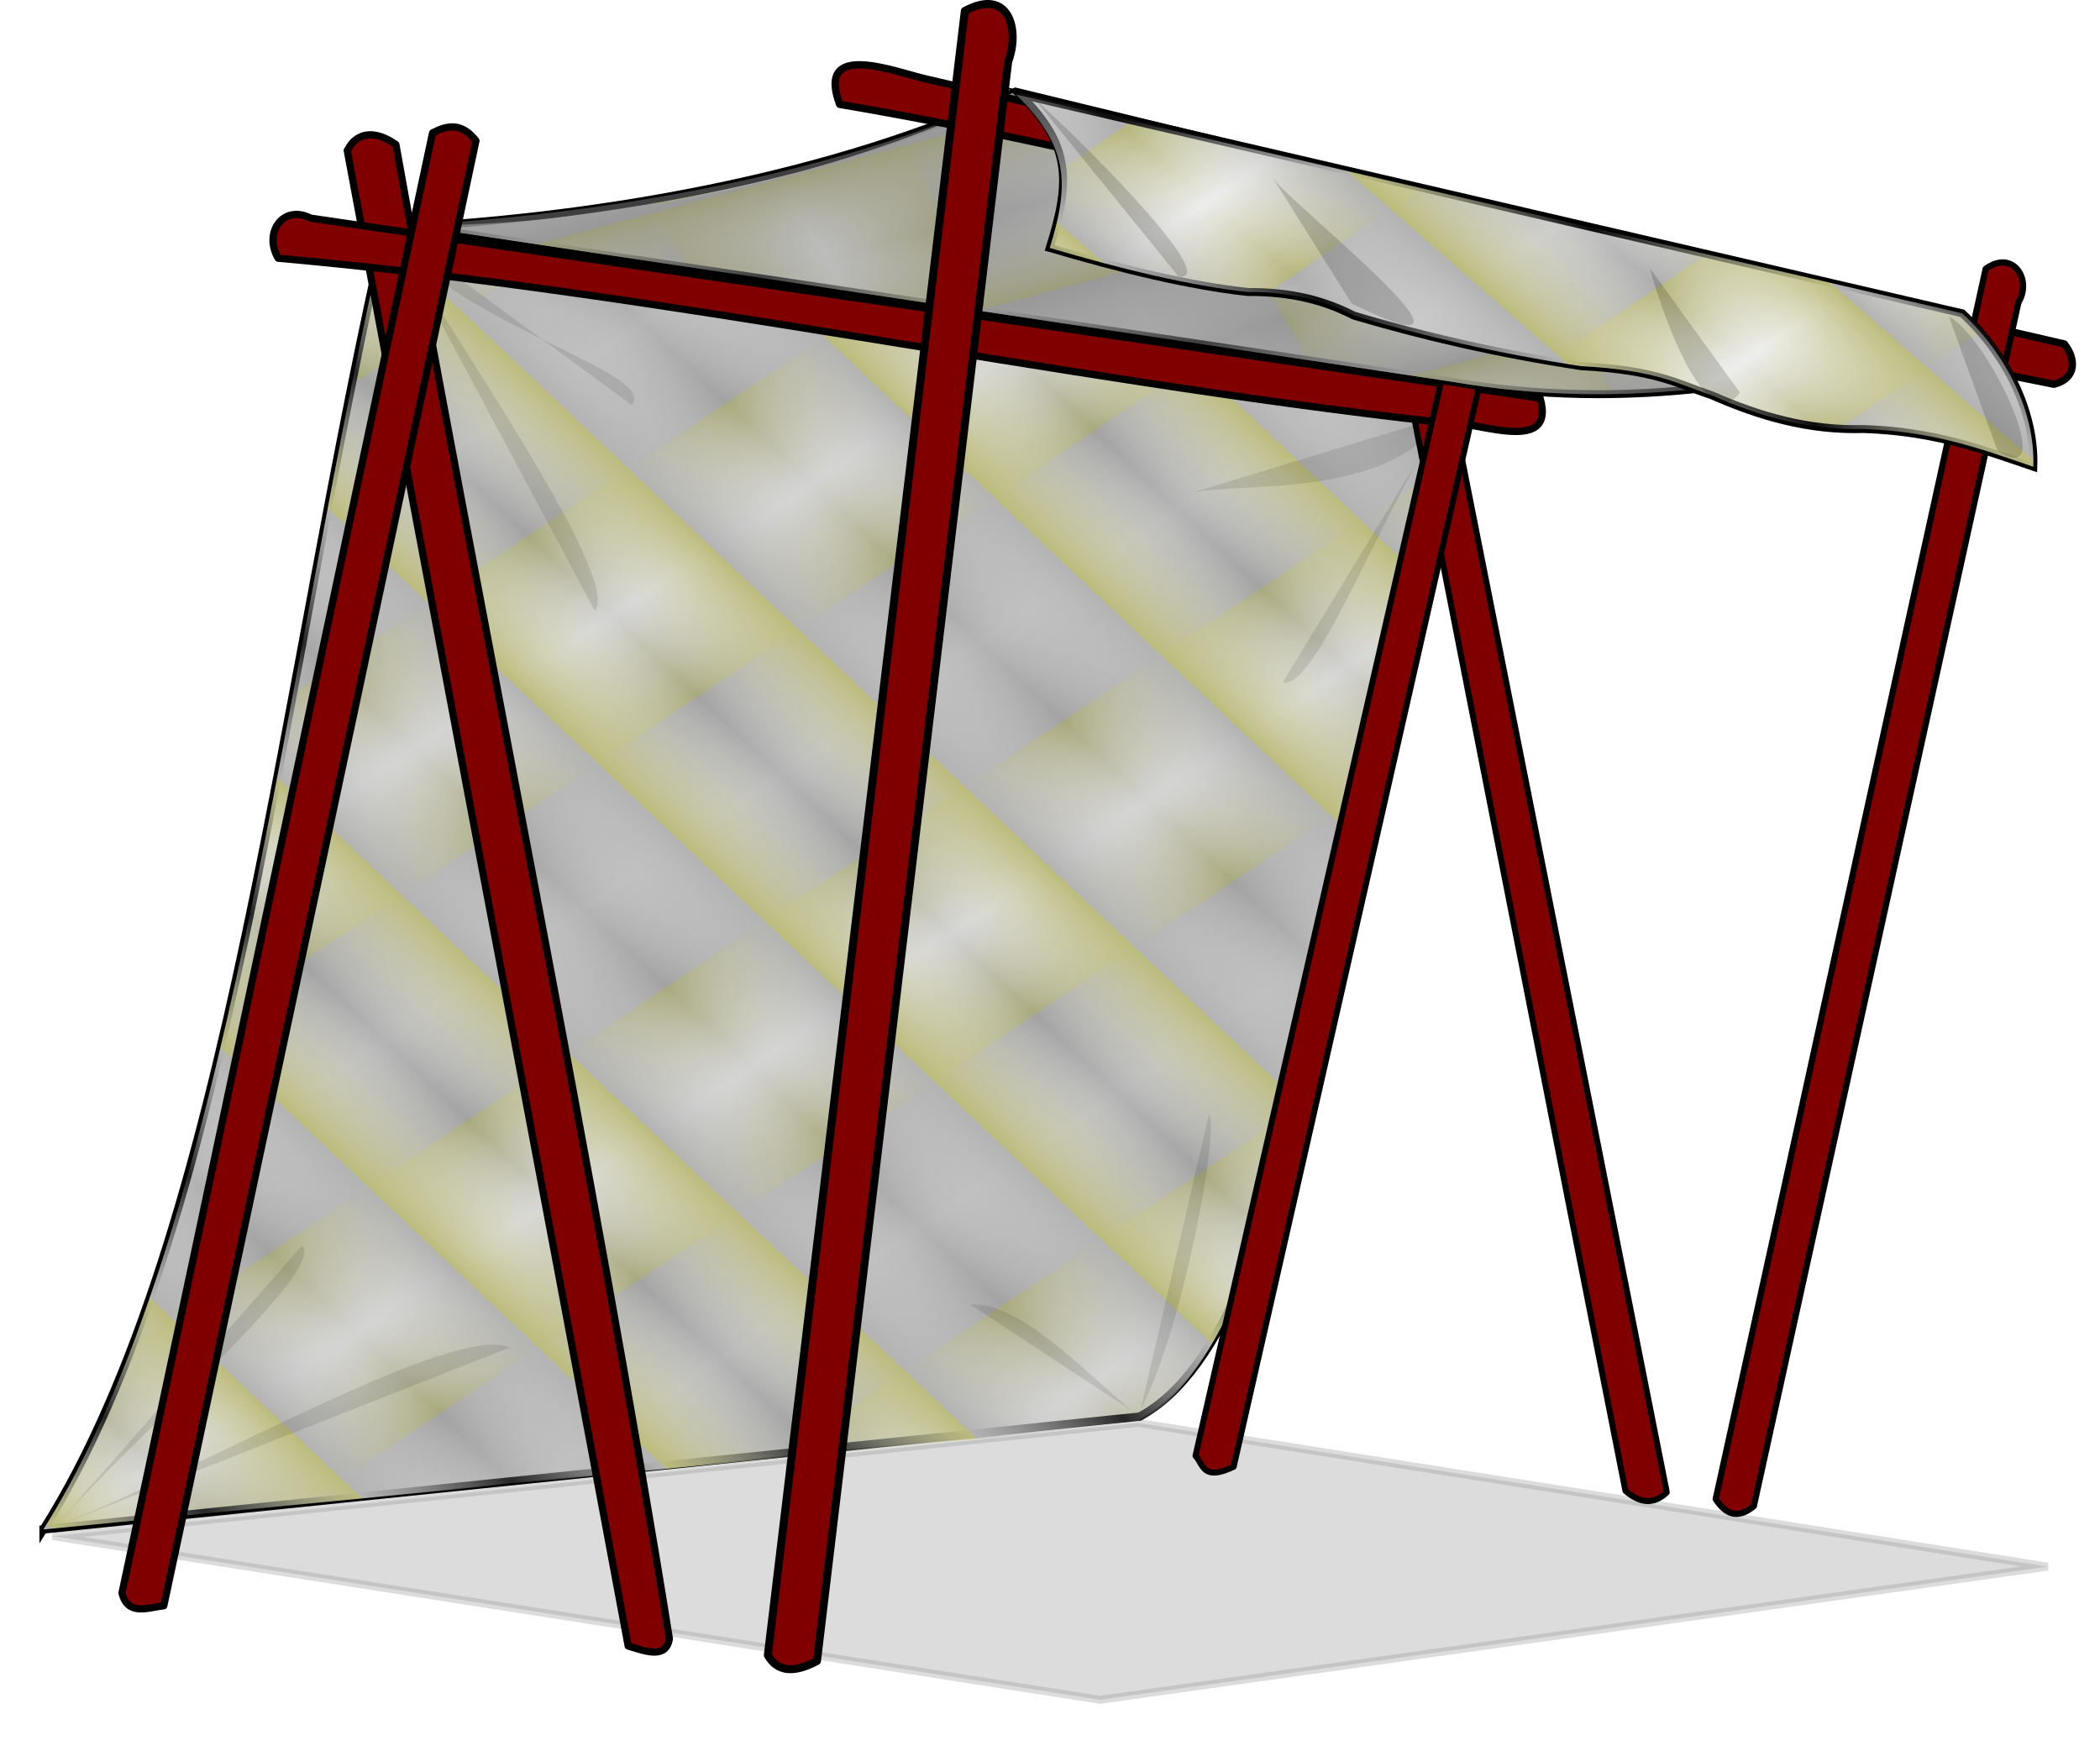
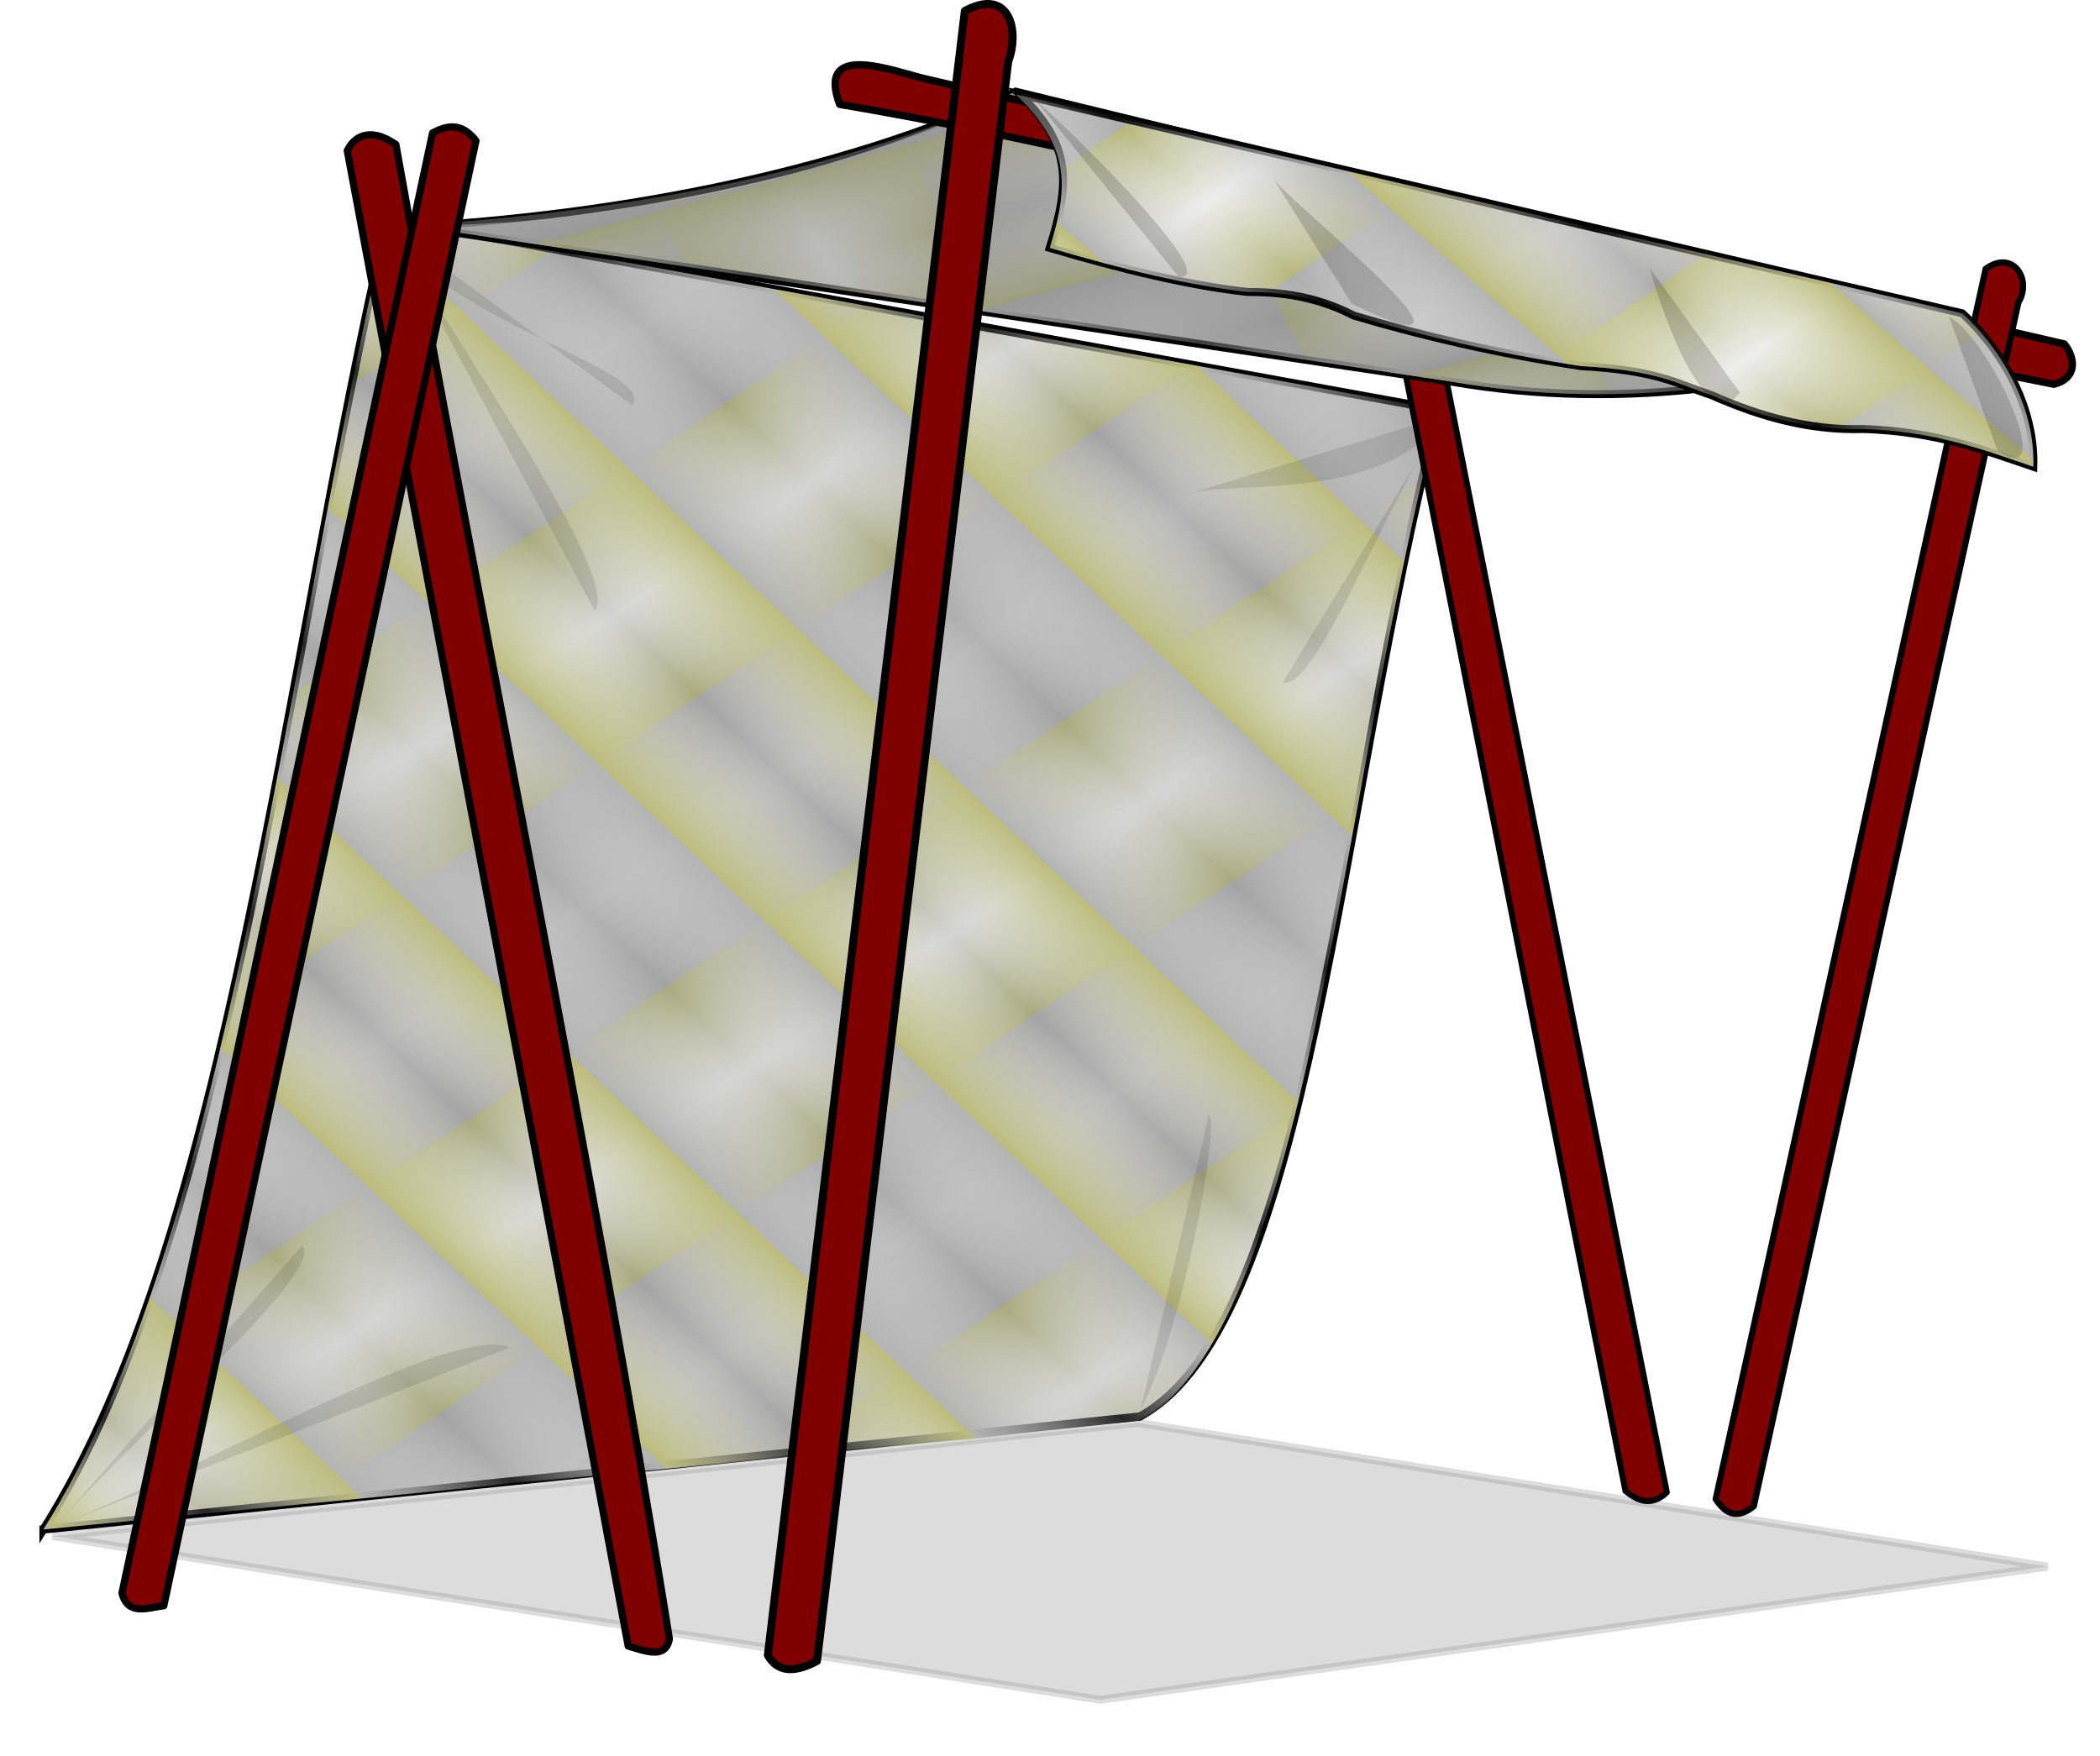
<svg xmlns="http://www.w3.org/2000/svg" xmlns:ns1="http://www.inkscape.org/namespaces/inkscape" xmlns:ns2="http://sodipodi.sourceforge.net/DTD/sodipodi-0.dtd" xmlns:xlink="http://www.w3.org/1999/xlink" width="263.829" height="220.625" id="svg4426" version="1.1" ns1:version="0.48.1 r9760" ns2:docname="bg06.svg">
  <defs id="defs4428">
    <radialGradient r="174.521" fy="134.603" fx="-169.735" cy="134.603" cx="-169.735" gradientTransform="matrix(1.54,-0.493,0.234,0.731,842.405,13.671)" gradientUnits="userSpaceOnUse" id="radialGradient3793" xlink:href="#linearGradient6375-9" ns1:collect="always" />
    <linearGradient ns1:collect="always" id="linearGradient6375-9">
      <stop style="stop-color:#fff3bd;stop-opacity:1" offset="0" id="stop6377-6" />
      <stop style="stop-color:#370000;stop-opacity:1" offset="1" id="stop6379-3" />
    </linearGradient>
    <linearGradient ns1:collect="always" xlink:href="#linearGradient4151" id="linearGradient4356" gradientUnits="userSpaceOnUse" spreadMethod="reflect" x1="362.748" y1="297.354" x2="347.5" y2="274.862" />
    <linearGradient id="linearGradient4151">
      <stop id="stop4153" offset="0" style="stop-color:#f9f9f9;stop-opacity:1" />
      <stop style="stop-color:#bcbc7c;stop-opacity:1;" offset="0.505" id="stop4155" />
      <stop style="stop-color:#b3b3b3;stop-opacity:1" offset="0.505" id="stop4157" />
      <stop id="stop4159" offset="1" style="stop-color:#cccccc;stop-opacity:1" />
    </linearGradient>
    <linearGradient ns1:collect="always" xlink:href="#linearGradient4057" id="linearGradient4358" gradientUnits="userSpaceOnUse" spreadMethod="reflect" x1="329.771" y1="298.964" x2="348.933" y2="277.056" />
    <linearGradient id="linearGradient4057">
      <stop id="stop4059" offset="0" style="stop-color:#f9f9f9;stop-opacity:0" />
      <stop style="stop-color:#bcbc7c;stop-opacity:1;" offset="0.505" id="stop4061" />
      <stop style="stop-color:#b3b3b3;stop-opacity:1" offset="0.505" id="stop4063" />
      <stop id="stop4065" offset="1" style="stop-color:#e6e6e6;stop-opacity:0" />
    </linearGradient>
    <filter color-interpolation-filters="sRGB" ns1:collect="always" id="filter3998" x="-0.163" width="1.327" y="-0.067" height="1.134">
      <feGaussianBlur ns1:collect="always" stdDeviation="1.21" id="feGaussianBlur4000" />
    </filter>
    <filter color-interpolation-filters="sRGB" ns1:collect="always" id="filter3998-8" x="-0.163" width="1.327" y="-0.067" height="1.134">
      <feGaussianBlur ns1:collect="always" stdDeviation="1.21" id="feGaussianBlur4000-2" />
    </filter>
    <linearGradient ns1:collect="always" xlink:href="#linearGradient4151-0" id="linearGradient4299" gradientUnits="userSpaceOnUse" spreadMethod="reflect" x1="341.808" y1="293.796" x2="368.44" y2="278.42" />
    <linearGradient id="linearGradient4151-0">
      <stop id="stop4153-3" offset="0" style="stop-color:#f9f9f9;stop-opacity:1" />
      <stop style="stop-color:#bcbc7c;stop-opacity:1;" offset="0.505" id="stop4155-4" />
      <stop style="stop-color:#b3b3b3;stop-opacity:1" offset="0.505" id="stop4157-75" />
      <stop id="stop4159-1" offset="1" style="stop-color:#cccccc;stop-opacity:1" />
    </linearGradient>
    <linearGradient ns1:collect="always" xlink:href="#linearGradient4057-58" id="linearGradient4297" gradientUnits="userSpaceOnUse" spreadMethod="reflect" x1="340.792" y1="295.866" x2="335.044" y2="274.417" />
    <linearGradient id="linearGradient4057-58">
      <stop id="stop4059-1" offset="0" style="stop-color:#f9f9f9;stop-opacity:0" />
      <stop style="stop-color:#bcbc7c;stop-opacity:1;" offset="0.505" id="stop4061-9" />
      <stop style="stop-color:#b3b3b3;stop-opacity:1" offset="0.505" id="stop4063-7" />
      <stop id="stop4065-0" offset="1" style="stop-color:#e6e6e6;stop-opacity:0" />
    </linearGradient>
    <linearGradient ns1:collect="always" xlink:href="#linearGradient4151-8" id="linearGradient4149-9" gradientUnits="userSpaceOnUse" spreadMethod="reflect" x1="362.748" y1="297.354" x2="347.5" y2="274.862" />
    <linearGradient id="linearGradient4151-8">
      <stop id="stop4153-8" offset="0" style="stop-color:#f9f9f9;stop-opacity:1" />
      <stop style="stop-color:#bcbc7c;stop-opacity:1;" offset="0.505" id="stop4155-2" />
      <stop style="stop-color:#b3b3b3;stop-opacity:1" offset="0.505" id="stop4157-7" />
      <stop id="stop4159-2" offset="1" style="stop-color:#cccccc;stop-opacity:1" />
    </linearGradient>
    <linearGradient ns1:collect="always" xlink:href="#linearGradient4057-5" id="linearGradient4055-7" gradientUnits="userSpaceOnUse" spreadMethod="reflect" x1="329.771" y1="298.964" x2="348.933" y2="277.056" />
    <linearGradient id="linearGradient4057-5">
      <stop id="stop4059-5" offset="0" style="stop-color:#f9f9f9;stop-opacity:0" />
      <stop style="stop-color:#bcbc7c;stop-opacity:1;" offset="0.505" id="stop4061-0" />
      <stop style="stop-color:#b3b3b3;stop-opacity:1" offset="0.505" id="stop4063-6" />
      <stop id="stop4065-8" offset="1" style="stop-color:#e6e6e6;stop-opacity:0" />
    </linearGradient>
    <filter color-interpolation-filters="sRGB" ns1:collect="always" id="filter3913" x="-0.026" width="1.052" y="-0.187" height="1.374">
      <feGaussianBlur ns1:collect="always" stdDeviation="2.712" id="feGaussianBlur3915" />
    </filter>
  </defs>
  <ns2:namedview id="base" pagecolor="#ffffff" bordercolor="#666666" borderopacity="1.0" ns1:pageopacity="0.0" ns1:pageshadow="2" ns1:zoom="2.8193821" ns1:cx="131.92175" ns1:cy="110.31893" ns1:document-units="px" ns1:current-layer="layer1" showgrid="false" fit-margin-top="0" fit-margin-left="0" fit-margin-right="0" fit-margin-bottom="0" ns1:window-width="1440" ns1:window-height="827" ns1:window-x="0" ns1:window-y="25" ns1:window-maximized="1" />
  <g ns1:label="Livello 1" ns1:groupmode="layer" id="layer1" transform="translate(-214.492,-409.446)">
    <path style="opacity:0.373;fill:#000000;stroke:#000000;stroke-width:1px;stroke-linecap:butt;stroke-linejoin:miter;stroke-opacity:1;filter:url(#filter3913)" d="M 221.088,602.481 352.701,623.051 471.739,606.319 357.475,588.257 z" id="path3091" ns1:connector-curvature="0" ns2:nodetypes="ccccc" />
    <g transform="translate(-16.842,282.526)" id="g4360">
      <g transform="matrix(1,0.035,0,1.041,0,-17.687)" id="g4345">
        <path style="fill:url(#linearGradient4356);fill-opacity:1;stroke:#000000;stroke-width:1px;stroke-linecap:butt;stroke-linejoin:miter;stroke-opacity:1" d="m 236.786,315.576 137.742,-18.253 c 21.633,-12.041 24.869,-75.233 37.615,-122.818 L 280,155.934 c -13.26,55.312 -19.728,123.078 -43.214,159.643 z" id="path3825" ns1:connector-curvature="0" ns2:nodetypes="ccccc" />
        <path style="opacity:0.309;fill:#808080;fill-opacity:1;stroke:none" d="M 236.786,315.576 374.275,297.837 c 21.633,-12.041 25.121,-75.747 37.868,-123.332 L 280,155.934 c -13.26,55.312 -19.728,123.078 -43.214,159.643 z" id="path4239" ns1:connector-curvature="0" ns2:nodetypes="ccccc" />
        <path ns2:nodetypes="ccccc" ns1:connector-curvature="0" id="path4053" d="m 236.786,315.576 137.489,-17.487 c 21.633,-12.041 25.121,-75.999 37.868,-123.585 L 280,155.934 c -13.26,55.312 -19.728,123.078 -43.214,159.643 z" style="fill:url(#linearGradient4358);fill-opacity:1;stroke:none" />
        <path style="opacity:0.321;color:#000000;fill:#000000;fill-opacity:1;fill-rule:nonzero;stroke:none;stroke-width:1px;marker:none;visibility:visible;display:inline;overflow:visible;filter:url(#filter3998);enable-background:accumulate" d="m 280.357,157.005 c 6.392,10.99 29.192,41.113 25.714,45.357" id="path3839" ns1:connector-curvature="0" ns2:nodetypes="cc" />
        <path style="opacity:0.321;color:#000000;fill:#000000;fill-opacity:1;fill-rule:nonzero;stroke:none;stroke-width:1px;marker:none;visibility:visible;display:inline;overflow:visible;filter:url(#filter3998-8);enable-background:accumulate" d="m 269.286,280.219 c 3.076,2.986 -20.714,23.333 -31.071,35 m 0,0 c 19.048,-7.857 50.281,-26.377 57.143,-23.571" id="path3841" ns1:connector-curvature="0" ns2:nodetypes="cccc" />
-         <path style="opacity:0.321;color:#000000;fill:#000000;fill-opacity:1;fill-rule:nonzero;stroke:none;stroke-width:1px;marker:none;visibility:visible;display:inline;overflow:visible;filter:url(#filter3998-8);enable-background:accumulate" d="m 383.214,260.576 c 1.392,1.301 -3.195,25.857 -8.564,35.891 m -1.133,0.175 c -6.341,-4.918 -14.156,-12.7 -20.303,-12.138" id="path3843" ns1:connector-curvature="0" ns2:nodetypes="cccc" />
+         <path style="opacity:0.321;color:#000000;fill:#000000;fill-opacity:1;fill-rule:nonzero;stroke:none;stroke-width:1px;marker:none;visibility:visible;display:inline;overflow:visible;filter:url(#filter3998-8);enable-background:accumulate" d="m 383.214,260.576 c 1.392,1.301 -3.195,25.857 -8.564,35.891 m -1.133,0.175 " id="path3843" ns1:connector-curvature="0" ns2:nodetypes="cccc" />
        <path style="opacity:0.321;color:#000000;fill:#000000;fill-opacity:1;fill-rule:nonzero;stroke:none;stroke-width:1px;marker:none;visibility:visible;display:inline;overflow:visible;filter:url(#filter3998-8);enable-background:accumulate" d="m 412.857,175.219 c -7.628,11.115 -16.227,33.895 -20.357,32.857" id="path3845" ns1:connector-curvature="0" ns2:nodetypes="cc" />
        <path ns2:nodetypes="cc" ns1:connector-curvature="0" id="path4025" d="m 280.357,157.005 c 6.392,10.99 33.835,16.113 30.357,20.357" style="opacity:0.321;color:#000000;fill:#000000;fill-opacity:1;fill-rule:nonzero;stroke:none;stroke-width:1px;marker:none;visibility:visible;display:inline;overflow:visible;filter:url(#filter3998);enable-background:accumulate" />
        <path ns2:nodetypes="cc" ns1:connector-curvature="0" id="path4027" d="M 412.857,175.219 C 405.229,186.335 384.845,183.757 380,185.934" style="opacity:0.321;color:#000000;fill:#000000;fill-opacity:1;fill-rule:nonzero;stroke:none;stroke-width:1px;marker:none;visibility:visible;display:inline;overflow:visible;filter:url(#filter3998-8);enable-background:accumulate" />
      </g>
      <path style="color:#000000;fill:#800000;fill-opacity:1;fill-rule:nonzero;stroke:#000000;stroke-width:0.904;stroke-linecap:round;stroke-linejoin:round;stroke-miterlimit:4;stroke-opacity:1;stroke-dashoffset:0;marker:none;visibility:visible;display:inline;overflow:visible;enable-background:accumulate" d="m 275.068,145.667 c 0.608,-1.26 2.493,-3.034 6.003,-0.59 10.24,57.382 25.163,130.224 34.364,187.793 -0.458,2.521 -2.879,1.607 -5.183,0.896 -11.349,-60.979 -23.948,-126.959 -35.296,-187.938 z" id="rect3784" ns1:connector-curvature="0" ns2:nodetypes="cccccc" />
      <path style="color:#000000;fill:#800000;fill-opacity:1;fill-rule:nonzero;stroke:#000000;stroke-width:0.749;stroke-linecap:round;stroke-linejoin:round;stroke-miterlimit:4;stroke-opacity:1;stroke-dashoffset:0;marker:none;visibility:visible;display:inline;overflow:visible;enable-background:accumulate" d="m 406.124,164.214 c 4.626,-4.107 5.702,2.948 6.116,6.397 9.5,47.947 19,95.895 28.5,143.842 -1.733,1.681 -3.465,1.287 -5.198,-0.181 -9.5,-47.947 -20.015,-101.981 -29.515,-149.928 l 0.097,-0.129 z" id="path3792" ns1:connector-curvature="0" ns2:nodetypes="ccccccc" />
-       <path style="color:#000000;fill:#800000;fill-opacity:1;fill-rule:nonzero;stroke:#000000;stroke-width:0.904;stroke-linecap:round;stroke-linejoin:round;stroke-miterlimit:4;stroke-opacity:1;stroke-dashoffset:0;marker:none;visibility:visible;display:inline;overflow:visible;enable-background:accumulate" d="m 266.279,159.369 c -1.895,-3.243 0.64,-6.806 4.083,-5.037 51.488,7.541 102.976,15.081 154.465,22.622 2.152,7.602 -9.045,2.413 -13.154,2.969 -48.658,-5.471 -96.593,-16.2 -145.393,-20.554 z" id="path3790" ns1:connector-curvature="0" />
-       <path style="color:#000000;fill:#800000;fill-opacity:1;fill-rule:nonzero;stroke:#000000;stroke-width:0.749;stroke-linecap:round;stroke-linejoin:round;stroke-miterlimit:4;stroke-opacity:1;stroke-dashoffset:0;marker:none;visibility:visible;display:inline;overflow:visible;enable-background:accumulate" d="m 415.198,162.566 c 4.187,-1.397 5.311,1.935 3.747,4.965 -10.873,47.902 -21.746,95.804 -32.62,143.707 -3.94,1.885 -3.788,-0.322 -4.8,-1.365 10.942,-48.031 22.73,-99.275 33.673,-147.307 z" id="path3794" ns1:connector-curvature="0" ns2:nodetypes="ccccc" />
      <path ns2:nodetypes="ccccc" ns1:connector-curvature="0" id="path3827" d="m 283.438,155.388 130.133,19.474 c 22.143,3.851 43.571,0.432 65.714,-7.143 L 358.929,138.434 c -23.214,10.846 -52.276,15.622 -75.49,16.955 z" style="color:#000000;fill:url(#linearGradient4299);fill-opacity:1;fill-rule:nonzero;stroke:#000000;stroke-width:1px;stroke-linecap:butt;stroke-linejoin:miter;stroke-miterlimit:4;stroke-opacity:1;stroke-dasharray:none;stroke-dashoffset:0;marker:none;visibility:visible;display:inline;overflow:visible;enable-background:accumulate" />
      <path style="color:#000000;fill:url(#linearGradient4297);fill-opacity:1;fill-rule:nonzero;stroke:none;stroke-width:1px;marker:none;visibility:visible;display:inline;overflow:visible;enable-background:accumulate" d="m 282.762,155.219 130.809,19.643 c 22.143,3.851 43.571,0.432 65.714,-7.143 L 358.929,138.434 c -23.214,11.314 -52.952,17.096 -76.166,16.786 z" id="path4263" ns1:connector-curvature="0" ns2:nodetypes="ccccc" />
      <path ns2:nodetypes="ccccc" ns1:connector-curvature="0" id="path4343" d="m 282.931,155.219 130.64,19.643 c 22.143,3.851 43.571,0.432 65.714,-7.143 L 358.929,138.434 c -23.214,10.846 -52.783,15.453 -75.997,16.786 z" style="opacity:0.498;color:#000000;fill:#808080;fill-opacity:1;fill-rule:nonzero;stroke:none;stroke-width:1px;marker:none;visibility:visible;display:inline;overflow:visible;enable-background:accumulate" />
      <path style="color:#000000;fill:#800000;fill-opacity:1;fill-rule:nonzero;stroke:#000000;stroke-width:0.904;stroke-linecap:round;stroke-linejoin:round;stroke-miterlimit:4;stroke-opacity:1;stroke-dashoffset:0;marker:none;visibility:visible;display:inline;overflow:visible;enable-background:accumulate" d="m 285.679,143.615 c 1.818,-0.948 3.636,-1.354 5.454,0.996 -12.716,59.639 -26.503,124.457 -39.218,184.096 -2.092,0.256 -4.521,1.299 -5.259,-1.604 12.77,-59.675 26.254,-123.813 39.023,-183.488 z" id="rect3786" ns1:connector-curvature="0" ns2:nodetypes="ccccc" />
      <path style="color:#000000;fill:#800000;fill-opacity:1;fill-rule:nonzero;stroke:#000000;stroke-width:0.921;stroke-linecap:round;stroke-linejoin:round;stroke-miterlimit:4;stroke-opacity:1;stroke-dashoffset:0;marker:none;visibility:visible;display:inline;overflow:visible;enable-background:accumulate" d="m 336.821,140.033 c -3.025,-8.12 6.924,-4.066 10.998,-3.155 47.639,11.013 95.211,22.311 142.863,33.267 1.493,1.884 1.551,4.343 -1.309,5.06 -47.125,-9.201 -105.171,-27.172 -152.552,-35.172 z" id="path3798" ns1:connector-curvature="0" ns2:nodetypes="ccccc" />
      <path style="color:#000000;fill:#800000;fill-opacity:1;fill-rule:nonzero;stroke:#000000;stroke-width:1;stroke-linecap:round;stroke-linejoin:round;stroke-miterlimit:4;stroke-opacity:1;stroke-dashoffset:0;marker:none;visibility:visible;display:inline;overflow:visible;enable-background:accumulate" d="m 352.547,128.295 c 5.559,-3.014 6.947,2.389 5.451,6.36 -8.007,66.998 -16.015,133.996 -24.022,200.993 -2.97,1.598 -5.017,1.329 -6.177,-0.732 8.08,-67.183 16.668,-139.438 24.748,-206.621 z" id="path3800" ns1:connector-curvature="0" ns2:nodetypes="ccccc" />
      <path style="color:#000000;fill:#800000;fill-opacity:1;fill-rule:nonzero;stroke:#000000;stroke-width:0.779;stroke-linecap:round;stroke-linejoin:round;stroke-miterlimit:4;stroke-opacity:1;stroke-dashoffset:0;marker:none;visibility:visible;display:inline;overflow:visible;enable-background:accumulate" d="m 480.798,160.706 c 3.383,-2.483 5.893,1.296 4.112,4.23 -11.079,50.417 -22.158,100.834 -33.237,151.251 -2.108,1.746 -3.582,0.961 -4.792,-0.886 11.08,-50.235 22.837,-104.36 33.917,-154.595 z" id="path3802" ns1:connector-curvature="0" ns2:nodetypes="ccccc" />
      <path style="color:#000000;fill:url(#linearGradient4149-9);fill-opacity:1;fill-rule:nonzero;stroke:#000000;stroke-width:1px;stroke-linecap:butt;stroke-linejoin:miter;stroke-miterlimit:4;stroke-opacity:1;stroke-dasharray:none;stroke-dashoffset:0;marker:none;visibility:visible;display:inline;overflow:visible;enable-background:accumulate" d="m 359.477,138.791 c 6.521,6.41 6.319,11.055 3.737,19.286 9.139,2.691 17.642,4.746 24.88,5.537 5.558,-0.037 9.683,1.099 13.348,2.971 8.62,2.557 17.988,4.74 28.511,6.345 9.64,0.522 12.118,2.238 16.411,3.652 5.961,2.63 12.187,4.464 19.096,4.25 9.039,0.295 15.046,2.611 21.326,4.746 0.253,-6.949 -3.474,-14.239 -8.929,-19.286 z" id="path4106" ns1:connector-curvature="0" ns2:nodetypes="cccccccccc" />
      <path style="opacity:0.1;color:#000000;fill:#808080;fill-opacity:1;fill-rule:nonzero;stroke:none;stroke-width:1px;marker:none;visibility:visible;display:inline;overflow:visible;enable-background:accumulate" d="m 359.224,138.538 c 6.521,6.41 6.572,11.308 3.99,19.538 9.139,2.691 17.642,4.746 24.88,5.537 5.558,-0.037 9.683,1.099 13.348,2.971 8.62,2.557 17.988,4.74 28.511,6.345 9.64,0.522 12.118,2.238 16.411,3.652 5.961,2.63 12.187,4.464 19.096,4.25 9.039,0.295 15.046,2.611 21.326,4.746 0.253,-6.949 -2.464,-13.734 -7.918,-18.781 z" id="path4241" ns1:connector-curvature="0" ns2:nodetypes="cccccccccc" />
      <path ns2:nodetypes="cccccccccc" ns1:connector-curvature="0" id="path3829" d="m 358.972,138.791 c 6.521,6.41 6.824,11.055 4.242,19.286 9.139,2.691 17.642,4.746 24.88,5.537 5.558,-0.037 9.683,1.099 13.348,2.971 8.62,2.557 17.988,4.74 28.511,6.345 9.64,0.522 12.118,2.238 16.411,3.652 5.961,2.63 12.187,4.464 19.096,4.25 9.039,0.295 15.046,2.611 21.326,4.746 0.253,-6.949 -3.474,-14.239 -8.929,-19.286 z" style="color:#000000;fill:url(#linearGradient4055-7);fill-opacity:1;fill-rule:nonzero;stroke:none;stroke-width:1px;marker:none;visibility:visible;display:inline;overflow:visible;enable-background:accumulate" />
      <path transform="matrix(0,1,1,0,241.406,-241.406)" ns2:nodetypes="cc" ns1:connector-curvature="0" id="path3831" d="m 390.714,149.862 c 2.859,1.774 26.32,31.417 15.753,9.877" style="opacity:0.41;color:#000000;fill:#000000;fill-opacity:1;fill-rule:nonzero;stroke:none;stroke-width:1px;marker:none;visibility:visible;display:inline;overflow:visible;filter:url(#filter3998-8);enable-background:accumulate" />
      <path ns2:nodetypes="cc" ns1:connector-curvature="0" id="path3833" d="m 438.571,160.576 c 1.837,6.531 7.179,21.324 11.351,15.669" style="opacity:0.41;color:#000000;fill:#000000;fill-opacity:1;fill-rule:nonzero;stroke:none;stroke-width:1px;marker:none;visibility:visible;display:inline;overflow:visible;filter:url(#filter3998-8);enable-background:accumulate" />
      <path ns2:nodetypes="cc" ns1:connector-curvature="0" id="path3835" d="m 468.401,163.539 c -5.168,2.814 -14.051,22.143 -6.103,16.836" style="opacity:0.41;color:#000000;fill:#000000;fill-opacity:1;fill-rule:nonzero;stroke:none;stroke-width:1px;marker:none;visibility:visible;display:inline;overflow:visible;filter:url(#filter3998-8);enable-background:accumulate" transform="matrix(-1,0,0,1,944.574,3.141)" />
      <path ns2:nodetypes="cc" ns1:connector-curvature="0" id="path3837" d="m 361.429,139.505 c 2.713,2.143 24.011,22.877 17.962,22.163" style="opacity:0.41;color:#000000;fill:#000000;fill-opacity:1;fill-rule:nonzero;stroke:none;stroke-width:1px;marker:none;visibility:visible;display:inline;overflow:visible;filter:url(#filter3998-8);enable-background:accumulate" />
    </g>
  </g>
</svg>